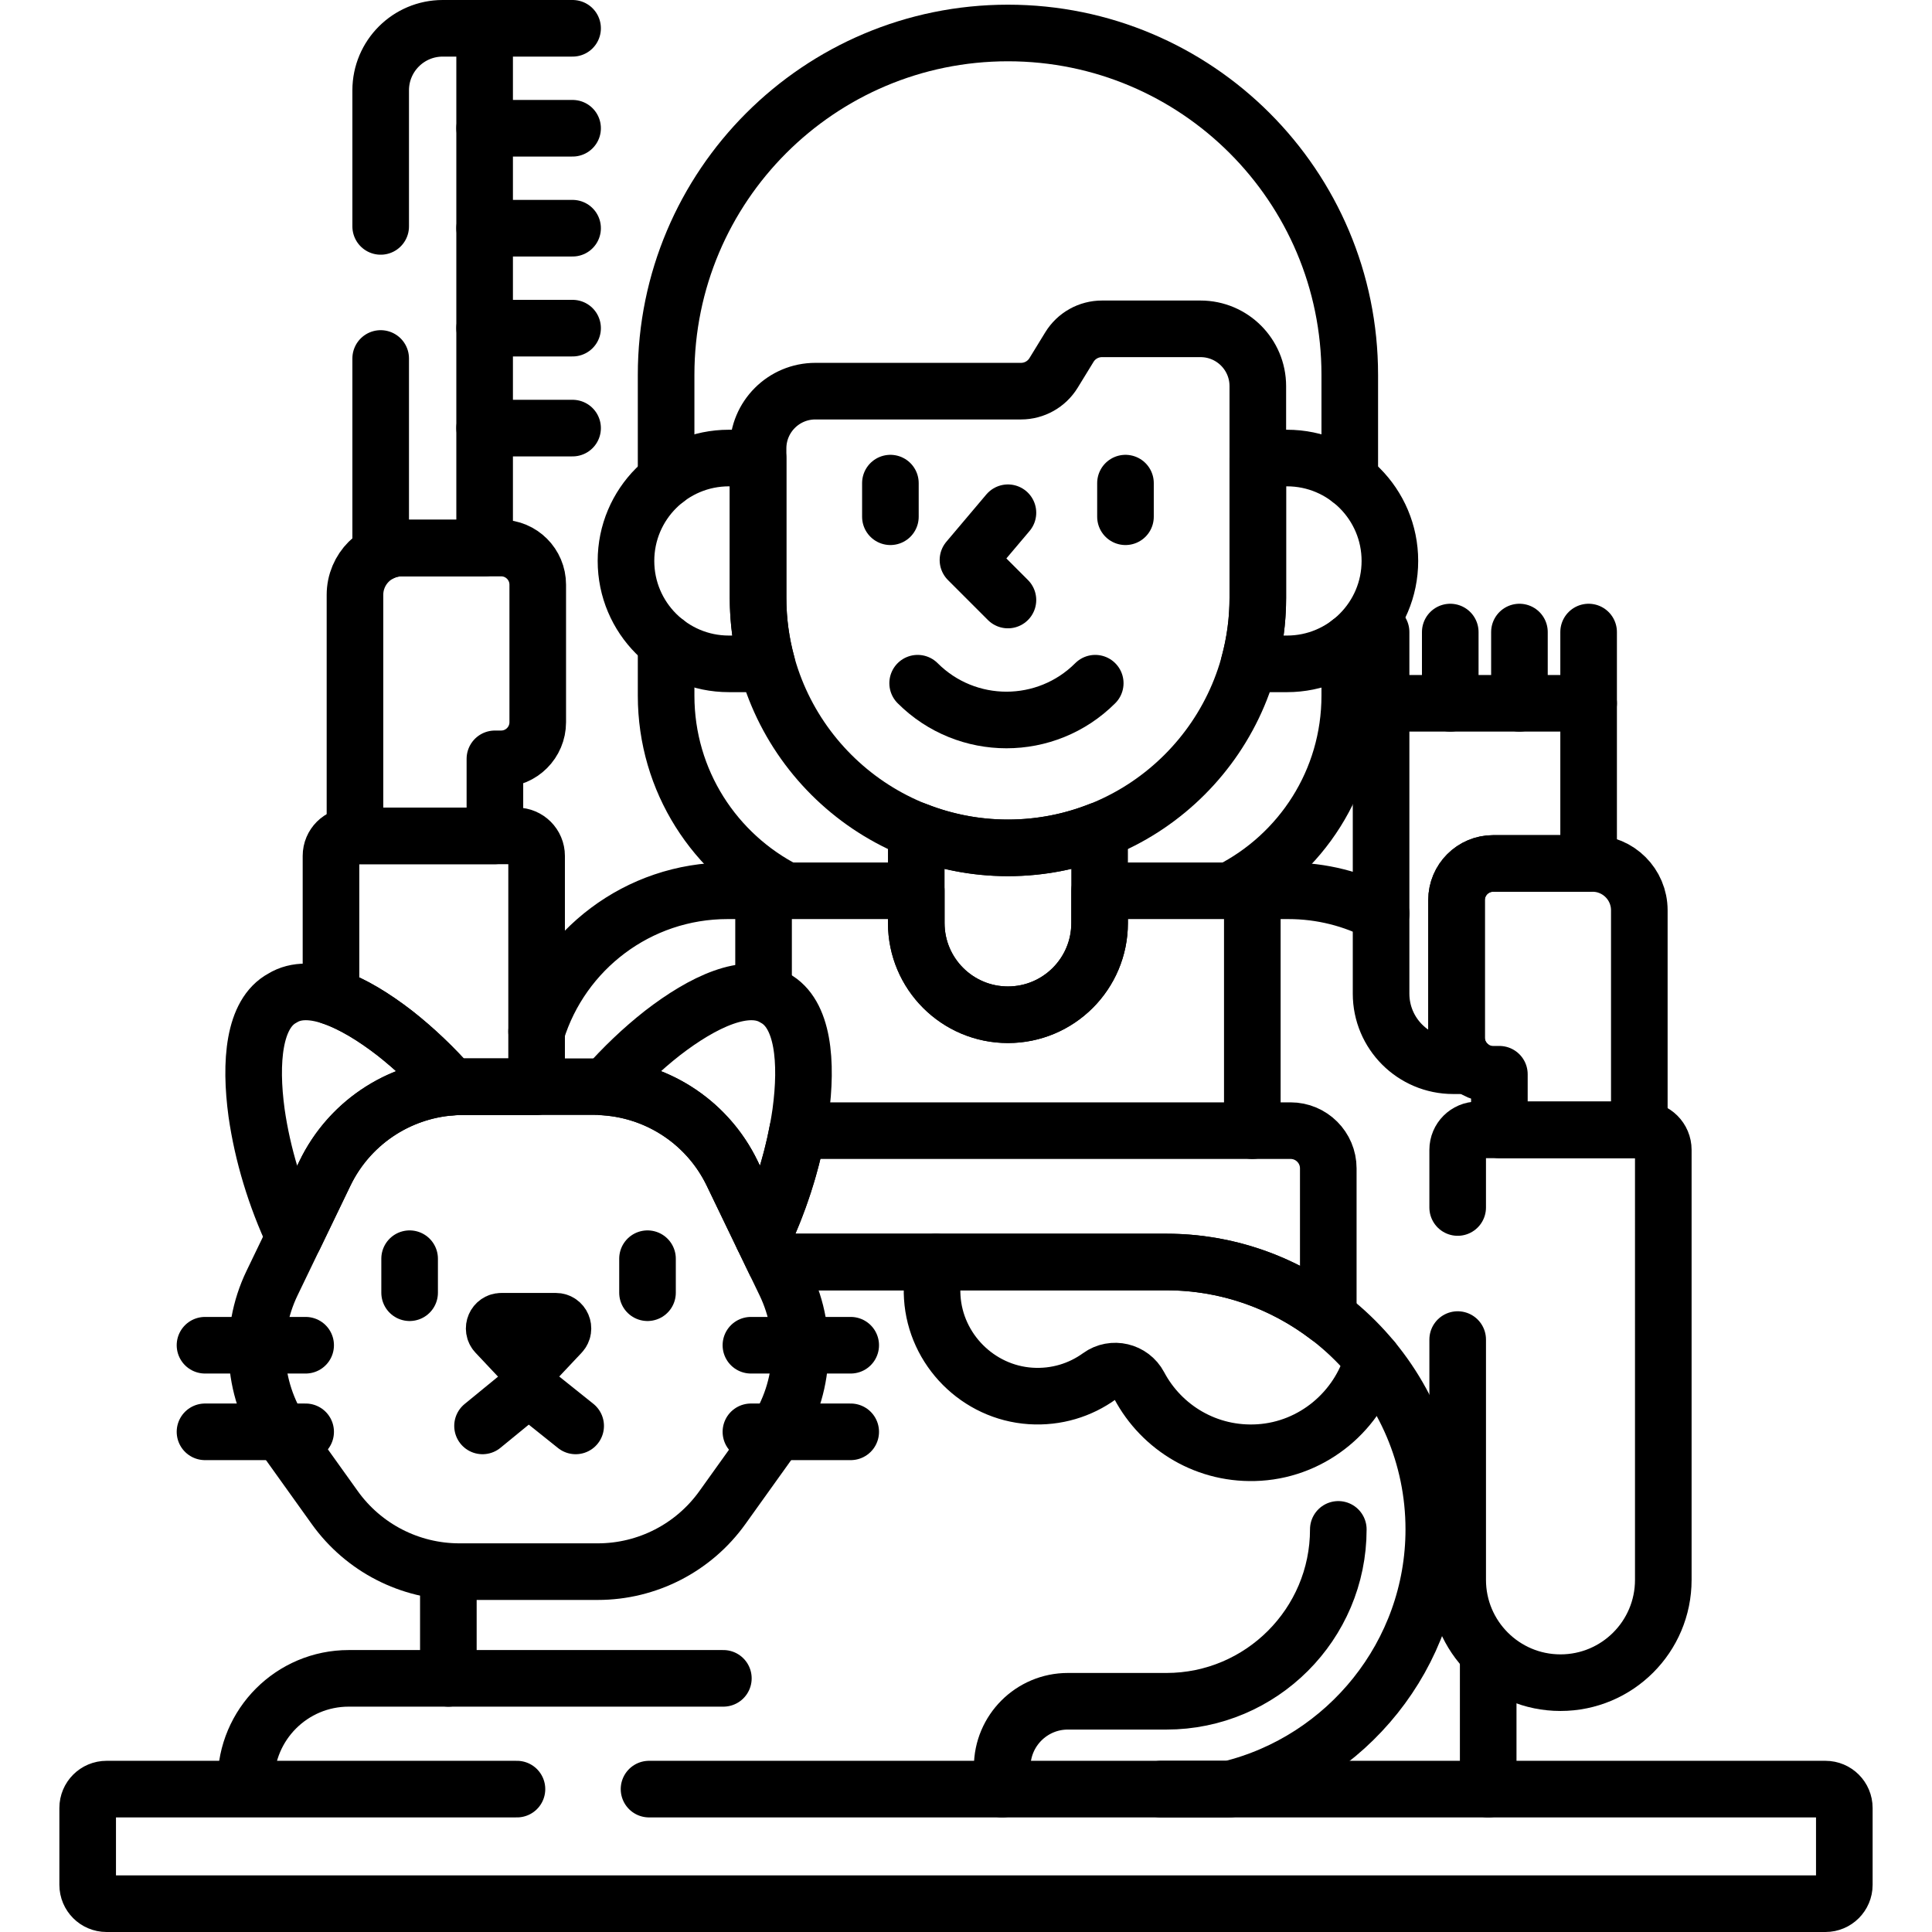
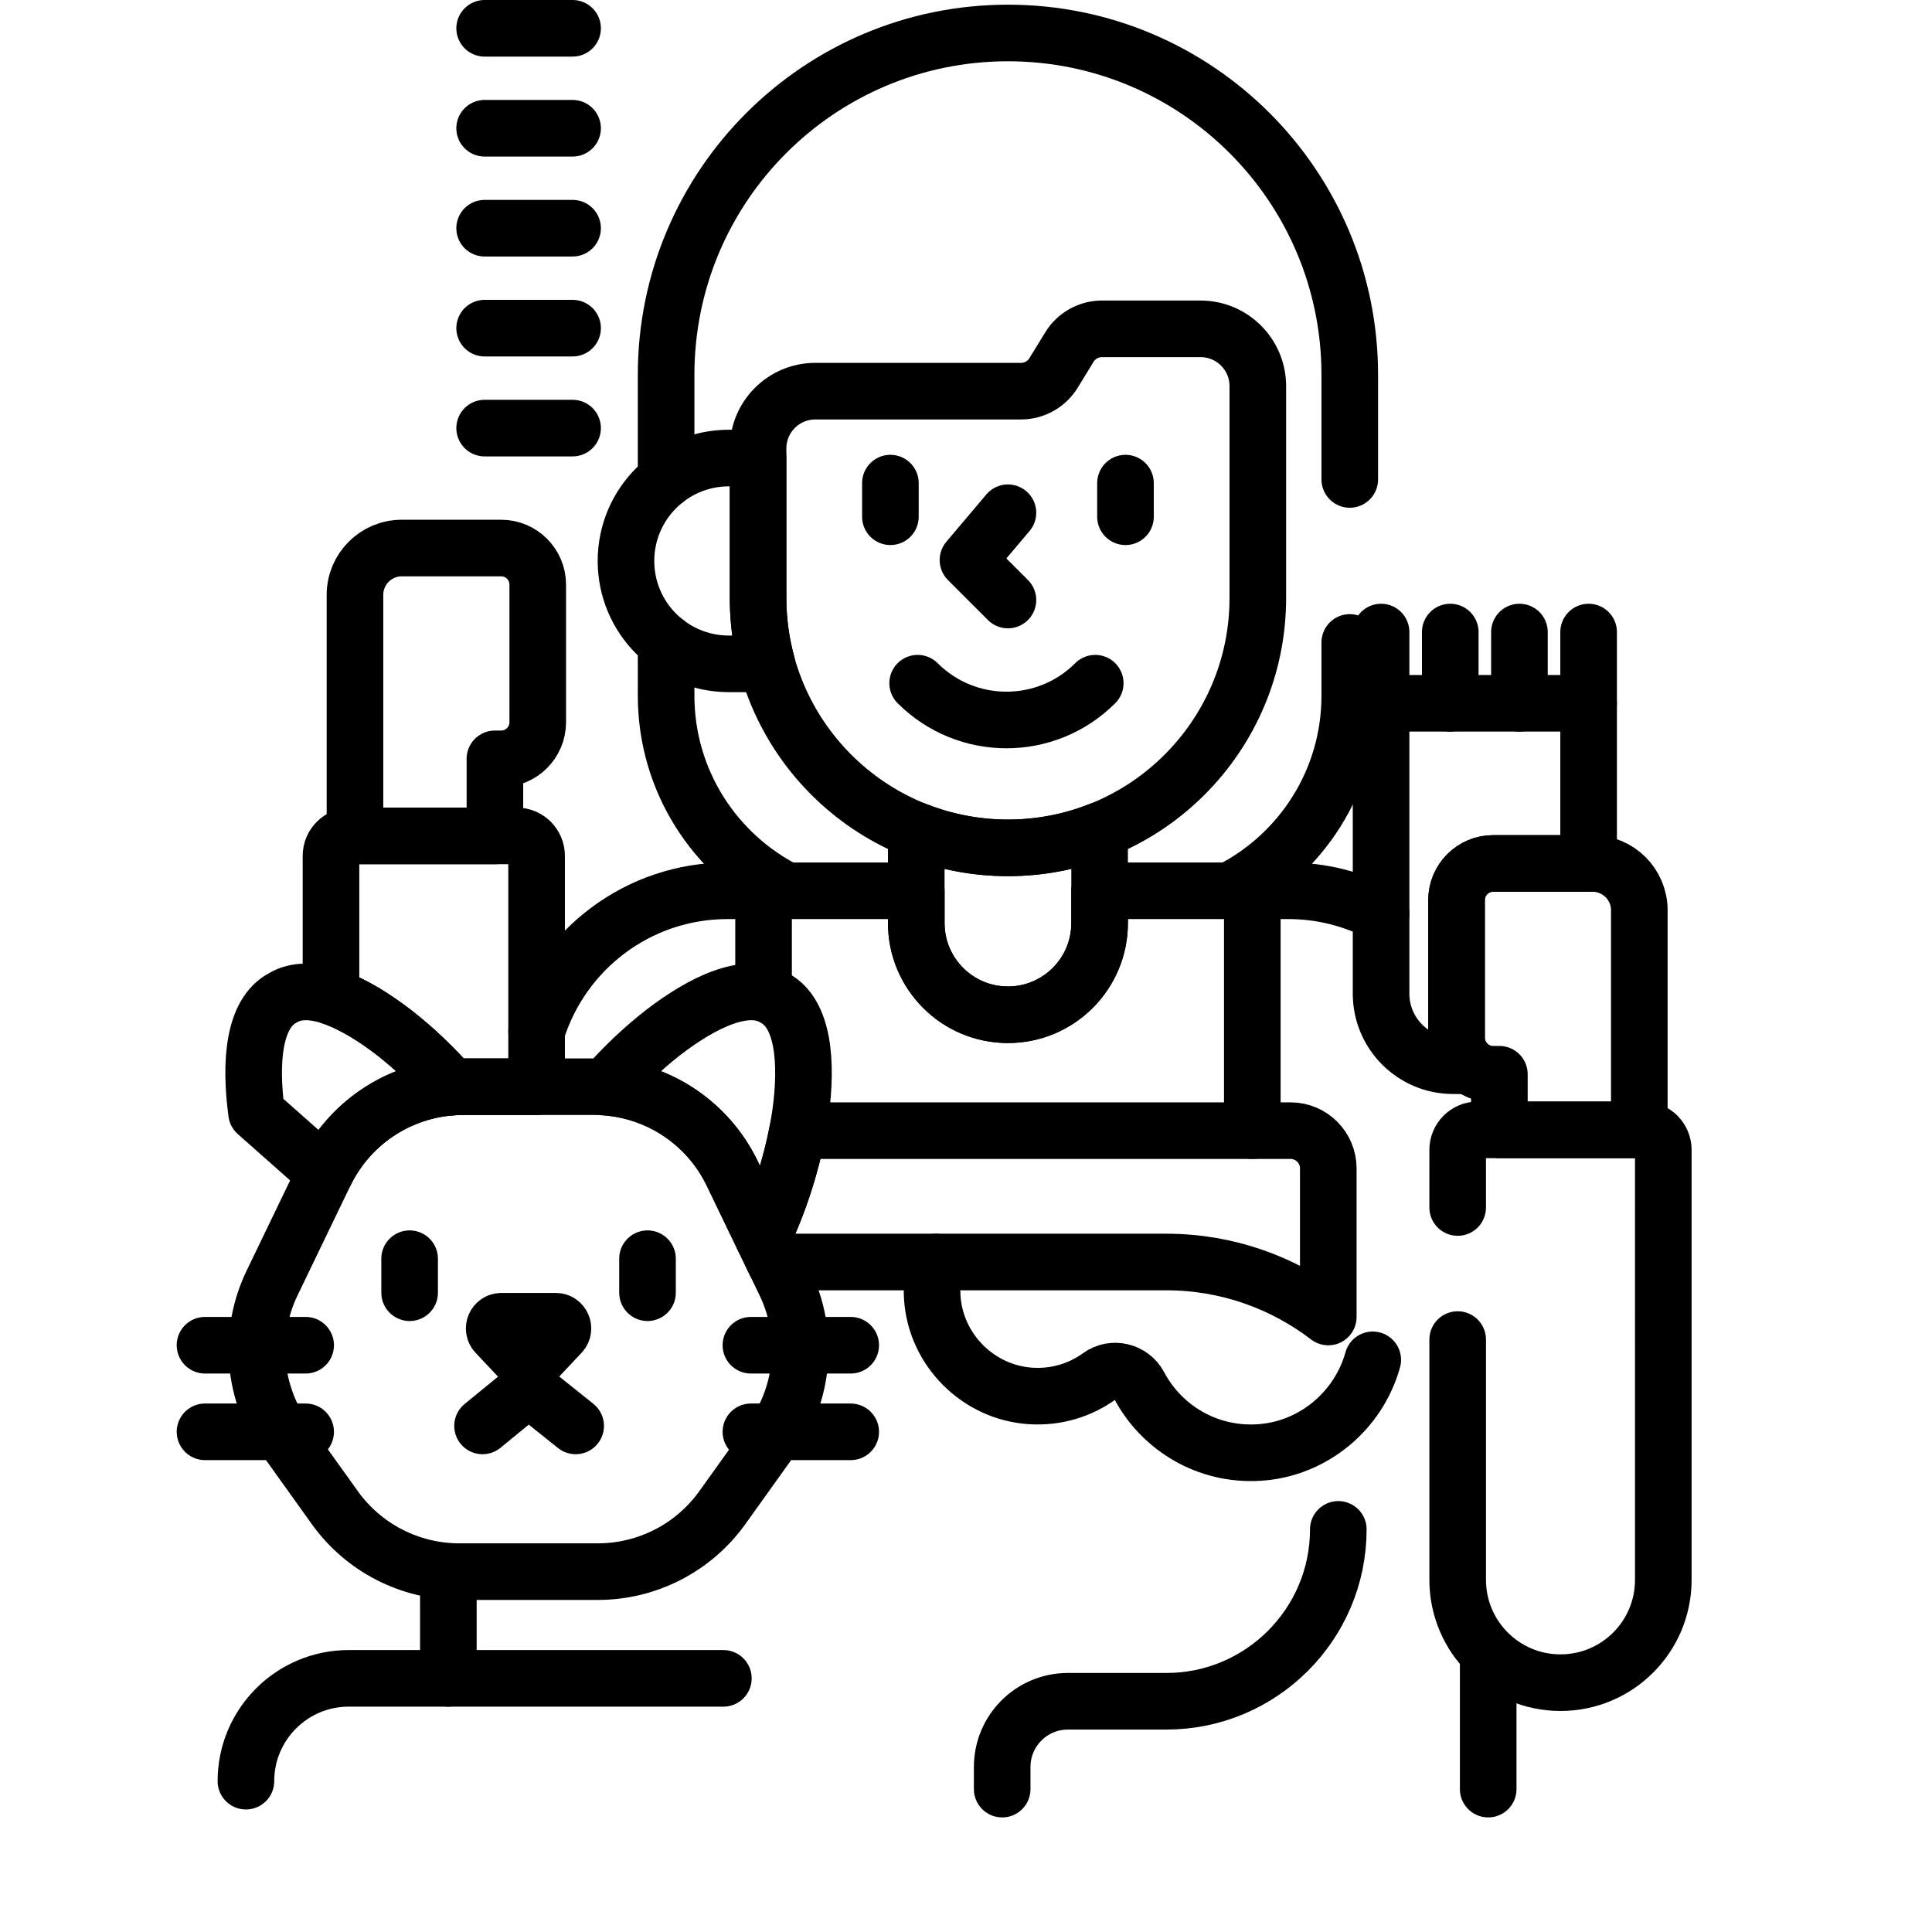
<svg xmlns="http://www.w3.org/2000/svg" version="1.1" id="Capa_1" x="0px" y="0px" viewBox="0 0 512 512" style="enable-background:new 0 0 512 512;" xml:space="preserve" width="512" height="512">
  <g>
    <g>
      <path style="fill:none;stroke:#000000;stroke-width:15;stroke-linecap:round;stroke-linejoin:round;stroke-miterlimit:10;" d="&#10;&#09;&#09;&#09;M357.702,127.054V99.329c0-50.03-40.557-90.588-90.588-90.588h0c-50.03,0-90.588,40.557-90.588,90.588v27.725" />
      <path style="fill:none;stroke:#000000;stroke-width:15;stroke-linecap:round;stroke-linejoin:round;stroke-miterlimit:10;" d="&#10;&#09;&#09;&#09;M325.866,236.064c18.881-9.541,31.836-29.103,31.836-51.703v-14.102" />
      <path style="fill:none;stroke:#000000;stroke-width:15;stroke-linecap:round;stroke-linejoin:round;stroke-miterlimit:10;" d="&#10;&#09;&#09;&#09;M176.527,170.259v14.102c0,22.6,12.955,42.162,31.836,51.703" />
    </g>
    <g>
      <line style="fill:none;stroke:#000000;stroke-width:15;stroke-linecap:round;stroke-linejoin:round;stroke-miterlimit:10;" x1="394.388" y1="474.133" x2="394.388" y2="440" />
      <line style="fill:none;stroke:#000000;stroke-width:15;stroke-linecap:round;stroke-linejoin:round;stroke-miterlimit:10;" x1="331.877" y1="299.634" x2="331.877" y2="236.064" />
      <path style="fill:none;stroke:#000000;stroke-width:15;stroke-linecap:round;stroke-linejoin:round;stroke-miterlimit:10;" d="&#10;&#09;&#09;&#09;M366,242.118c-7.349-3.859-15.71-6.054-24.587-6.054h-50.005v8.561c0,13.417-10.876,24.293-24.293,24.293h0&#10;&#09;&#09;&#09;c-13.417,0-24.293-10.876-24.293-24.293v-8.561h-50.005c-23.793,0-43.921,15.686-50.61,37.281" />
      <g>
-         <path style="fill:none;stroke:#000000;stroke-width:15;stroke-linecap:round;stroke-linejoin:round;stroke-miterlimit:10;" d="&#10;&#09;&#09;&#09;&#09;M100.885,95v51.58c1.683-0.853,3.582-1.345,5.598-1.345h21.949V7.5h-11.104c-9.081,0-16.443,7.362-16.443,16.443V60" />
        <path style="fill:none;stroke:#000000;stroke-width:15;stroke-linecap:round;stroke-linejoin:round;stroke-miterlimit:10;" d="&#10;&#09;&#09;&#09;&#09;M132.804,145.235h-26.321c-6.855,0-12.411,5.557-12.411,12.411v63.873h37.083V201.1h1.65c5.358,0,9.702-4.344,9.702-9.702v-36.46&#10;&#09;&#09;&#09;&#09;C142.506,149.579,138.163,145.235,132.804,145.235z" />
        <path style="fill:none;stroke:#000000;stroke-width:15;stroke-linecap:round;stroke-linejoin:round;stroke-miterlimit:10;" d="&#10;&#09;&#09;&#09;&#09;M104.616,273.787c5.302,4.163,10.378,9.001,15.058,14.317c0.998-0.074,2.002-0.115,3.013-0.115h19.52v-61.172&#10;&#09;&#09;&#09;&#09;c0-2.926-2.372-5.298-5.298-5.298H93.013c-2.926,0-5.298,2.372-5.298,5.298v37.251&#10;&#09;&#09;&#09;&#09;C93.098,265.842,98.982,269.427,104.616,273.787z" />
        <line style="fill:none;stroke:#000000;stroke-width:15;stroke-linecap:round;stroke-linejoin:round;stroke-miterlimit:10;" x1="128.432" y1="7.5" x2="151.741" y2="7.5" />
        <line style="fill:none;stroke:#000000;stroke-width:15;stroke-linecap:round;stroke-linejoin:round;stroke-miterlimit:10;" x1="128.432" y1="33.988" x2="151.741" y2="33.988" />
        <line style="fill:none;stroke:#000000;stroke-width:15;stroke-linecap:round;stroke-linejoin:round;stroke-miterlimit:10;" x1="128.432" y1="60.475" x2="151.741" y2="60.475" />
        <line style="fill:none;stroke:#000000;stroke-width:15;stroke-linecap:round;stroke-linejoin:round;stroke-miterlimit:10;" x1="128.432" y1="86.963" x2="151.741" y2="86.963" />
        <line style="fill:none;stroke:#000000;stroke-width:15;stroke-linecap:round;stroke-linejoin:round;stroke-miterlimit:10;" x1="128.432" y1="113.45" x2="151.741" y2="113.45" />
      </g>
      <line style="fill:none;stroke:#000000;stroke-width:15;stroke-linecap:round;stroke-linejoin:round;stroke-miterlimit:10;" x1="202.352" y1="236.064" x2="202.352" y2="263" />
      <g>
        <path style="fill:none;stroke:#000000;stroke-width:15;stroke-linecap:round;stroke-linejoin:round;stroke-miterlimit:10;" d="&#10;&#09;&#09;&#09;&#09;M202.171,327.827l3.191,6.62h103.754c16.09,0,30.963,5.446,42.892,14.57v-39.383c0-5.523-4.477-10-10-10H211.365&#10;&#09;&#09;&#09;&#09;C209.576,309.097,206.449,318.722,202.171,327.827z" />
      </g>
      <path style="fill:none;stroke:#000000;stroke-width:15;stroke-linecap:round;stroke-linejoin:round;stroke-miterlimit:10;" d="&#10;&#09;&#09;&#09;M267.114,224.691L267.114,224.691c-8.58,0-16.769-1.649-24.293-4.619v24.553c0,13.417,10.876,24.293,24.293,24.293h0&#10;&#09;&#09;&#09;c13.417,0,24.293-10.876,24.293-24.293v-24.553C283.884,223.042,275.694,224.691,267.114,224.691z" />
      <g>
        <g>
-           <path style="fill:none;stroke:#000000;stroke-width:15;stroke-linecap:round;stroke-linejoin:round;stroke-miterlimit:10;" d="&#10;&#09;&#09;&#09;&#09;&#09;M341.064,121.384h-7.731v37.088c0,6.044-0.825,11.893-2.342,17.457h10.073c15.062,0,27.272-12.21,27.272-27.272v0&#10;&#09;&#09;&#09;&#09;&#09;C368.336,133.595,356.126,121.384,341.064,121.384z" />
          <path style="fill:none;stroke:#000000;stroke-width:15;stroke-linecap:round;stroke-linejoin:round;stroke-miterlimit:10;" d="&#10;&#09;&#09;&#09;&#09;&#09;M200.895,158.472v-37.088h-7.731c-15.062,0-27.272,12.21-27.272,27.272v0c0,15.062,12.21,27.272,27.272,27.272h10.073&#10;&#09;&#09;&#09;&#09;&#09;C201.721,170.365,200.895,164.517,200.895,158.472z" />
        </g>
        <path style="fill:none;stroke:#000000;stroke-width:15;stroke-linecap:round;stroke-linejoin:round;stroke-miterlimit:10;" d="&#10;&#09;&#09;&#09;&#09;M283.405,91.978l-4.198,6.85c-1.84,3.003-5.109,4.833-8.63,4.833h-54.497c-8.385,0-15.183,6.798-15.183,15.183v39.628&#10;&#09;&#09;&#09;&#09;c0,36.572,29.647,66.219,66.219,66.219h0c36.572,0,66.219-29.647,66.219-66.219v-56.144c0-8.385-6.798-15.183-15.183-15.183&#10;&#09;&#09;&#09;&#09;h-26.115C288.513,87.145,285.245,88.975,283.405,91.978z" />
        <g>
          <line style="fill:none;stroke:#000000;stroke-width:15;stroke-linecap:round;stroke-linejoin:round;stroke-miterlimit:10;" x1="235.965" y1="128.032" x2="235.965" y2="136.942" />
          <line style="fill:none;stroke:#000000;stroke-width:15;stroke-linecap:round;stroke-linejoin:round;stroke-miterlimit:10;" x1="298.263" y1="128.032" x2="298.263" y2="136.942" />
        </g>
        <polyline style="fill:none;stroke:#000000;stroke-width:15;stroke-linecap:round;stroke-linejoin:round;stroke-miterlimit:10;" points="&#10;&#09;&#09;&#09;&#09;267.114,135.882 256.519,148.416 267.114,159.011 &#09;&#09;&#09;" />
        <path style="fill:none;stroke:#000000;stroke-width:15;stroke-linecap:round;stroke-linejoin:round;stroke-miterlimit:10;" d="&#10;&#09;&#09;&#09;&#09;M243.186,181.055c12.997,12.997,34.068,12.997,47.065,0" />
      </g>
    </g>
    <g>
      <g>
        <path style="fill:none;stroke:#000000;stroke-width:15;stroke-linecap:round;stroke-linejoin:round;stroke-miterlimit:10;" d="&#10;&#09;&#09;&#09;&#09;M386,274.986v-36.46c0-5.358,4.344-9.702,9.702-9.702H421v-42.443h-55v76.946c0,10.548,8.551,19.099,19.099,19.099h4.38&#10;&#09;&#09;&#09;&#09;C387.354,280.646,386,277.975,386,274.986z" />
        <line style="fill:none;stroke:#000000;stroke-width:15;stroke-linecap:round;stroke-linejoin:round;stroke-miterlimit:10;" x1="384.333" y1="186.381" x2="384.333" y2="167.5" />
        <line style="fill:none;stroke:#000000;stroke-width:15;stroke-linecap:round;stroke-linejoin:round;stroke-miterlimit:10;" x1="402.667" y1="186.381" x2="402.667" y2="167.5" />
        <line style="fill:none;stroke:#000000;stroke-width:15;stroke-linecap:round;stroke-linejoin:round;stroke-miterlimit:10;" x1="366" y1="186.381" x2="366" y2="167.5" />
        <line style="fill:none;stroke:#000000;stroke-width:15;stroke-linecap:round;stroke-linejoin:round;stroke-miterlimit:10;" x1="421" y1="186.381" x2="421" y2="167.5" />
      </g>
      <g>
        <path style="fill:none;stroke:#000000;stroke-width:15;stroke-linecap:round;stroke-linejoin:round;stroke-miterlimit:10;" d="&#10;&#09;&#09;&#09;&#09;M395.702,284.688h1.65v14.737h37.083v-58.191c0-6.855-5.557-12.411-12.411-12.411h-26.321c-5.358,0-9.702,4.344-9.702,9.702&#10;&#09;&#09;&#09;&#09;v36.46C386,280.344,390.344,284.688,395.702,284.688z" />
        <path style="fill:none;stroke:#000000;stroke-width:15;stroke-linecap:round;stroke-linejoin:round;stroke-miterlimit:10;" d="&#10;&#09;&#09;&#09;&#09;M386.301,355v63.68c0,15.047,12.198,27.245,27.245,27.245h0c15.047,0,27.245-12.198,27.245-27.245V304.723&#10;&#09;&#09;&#09;&#09;c0-2.926-2.372-5.298-5.298-5.298h-43.896c-2.926,0-5.298,2.372-5.298,5.298V320" />
      </g>
    </g>
    <g>
      <line style="fill:none;stroke:#000000;stroke-width:15;stroke-linecap:round;stroke-linejoin:round;stroke-miterlimit:10;" x1="118.819" y1="444.779" x2="118.819" y2="416.5" />
-       <path style="fill:none;stroke:#000000;stroke-width:15;stroke-linecap:round;stroke-linejoin:round;stroke-miterlimit:10;" d="&#10;&#09;&#09;&#09;M307.625,474.133h18.214c30.967-7.568,54.132-35.618,54.132-68.831v0c0-38.97-31.885-70.855-70.855-70.855H209" />
      <path style="fill:none;stroke:#000000;stroke-width:15;stroke-linecap:round;stroke-linejoin:round;stroke-miterlimit:10;" d="&#10;&#09;&#09;&#09;M248.04,334.447c-0.825,2.949-1.187,6.092-0.984,9.348c0.867,13.9,12.149,25.225,26.045,26.142&#10;&#09;&#09;&#09;c6.85,0.452,13.213-1.563,18.293-5.242c3.501-2.536,8.475-1.344,10.499,2.476c5.94,11.207,18.051,18.639,31.809,17.759&#10;&#09;&#09;&#09;c14.393-0.921,26.364-11.138,30.091-24.561" />
      <path style="fill:none;stroke:#000000;stroke-width:15;stroke-linecap:round;stroke-linejoin:round;stroke-miterlimit:10;" d="&#10;&#09;&#09;&#09;M354.666,405.302c0,25.116-20.434,45.55-45.55,45.55H283c-9.615,0-17.41,7.794-17.41,17.41v5.871" />
      <g>
        <g>
-           <path style="fill:none;stroke:#000000;stroke-width:15;stroke-linecap:round;stroke-linejoin:round;stroke-miterlimit:10;" d="&#10;&#09;&#09;&#09;&#09;&#09;M86.105,310.967c6.333-13.141,19.183-21.8,33.579-22.864c-4.682-5.318-9.765-10.152-15.069-14.316&#10;&#09;&#09;&#09;&#09;&#09;c-10.753-8.323-22.421-13.833-29.77-9.277c-7.62,4.086-8.682,16.946-6.85,30.42c1.566,10.953,4.981,22.295,9.974,32.918&#10;&#09;&#09;&#09;&#09;&#09;L86.105,310.967z" />
+           <path style="fill:none;stroke:#000000;stroke-width:15;stroke-linecap:round;stroke-linejoin:round;stroke-miterlimit:10;" d="&#10;&#09;&#09;&#09;&#09;&#09;M86.105,310.967c6.333-13.141,19.183-21.8,33.579-22.864c-4.682-5.318-9.765-10.152-15.069-14.316&#10;&#09;&#09;&#09;&#09;&#09;c-10.753-8.323-22.421-13.833-29.77-9.277c-7.62,4.086-8.682,16.946-6.85,30.42L86.105,310.967z" />
          <path style="fill:none;stroke:#000000;stroke-width:15;stroke-linecap:round;stroke-linejoin:round;stroke-miterlimit:10;" d="&#10;&#09;&#09;&#09;&#09;&#09;M205.305,264.51c-7.349-4.556-19.017,0.954-29.77,9.277c-5.303,4.164-10.387,8.998-15.069,14.316&#10;&#09;&#09;&#09;&#09;&#09;c14.397,1.064,27.246,9.723,33.579,22.864l8.136,16.881c4.992-10.622,8.407-21.965,9.974-32.918&#10;&#09;&#09;&#09;&#09;&#09;C213.986,281.456,212.924,268.596,205.305,264.51z" />
        </g>
        <path style="fill:none;stroke:#000000;stroke-width:15;stroke-linecap:round;stroke-linejoin:round;stroke-miterlimit:10;" d="&#10;&#09;&#09;&#09;&#09;M157.464,287.989h-34.778c-15.594,0-29.811,8.93-36.581,22.978l-14.003,29.056c-6.444,13.371-5.08,29.194,3.559,41.264&#10;&#09;&#09;&#09;&#09;l13.053,18.239c7.625,10.654,19.921,16.974,33.022,16.974h36.678c13.101,0,25.398-6.321,33.022-16.974l13.053-18.239&#10;&#09;&#09;&#09;&#09;c8.639-12.071,10.003-27.893,3.559-41.264l-14.003-29.056C187.275,296.919,173.059,287.989,157.464,287.989z" />
        <path style="fill:none;stroke:#000000;stroke-width:15;stroke-linecap:round;stroke-linejoin:round;stroke-miterlimit:10;" d="&#10;&#09;&#09;&#09;&#09;M140.075,362.484l8.595-9.132c1.143-1.215,0.282-3.208-1.386-3.208h-14.417c-1.668,0-2.53,1.994-1.386,3.208L140.075,362.484z" />
        <polyline style="fill:none;stroke:#000000;stroke-width:15;stroke-linecap:round;stroke-linejoin:round;stroke-miterlimit:10;" points="&#10;&#09;&#09;&#09;&#09;152.557,377.881 140.075,367.894 127.876,377.881 &#09;&#09;&#09;" />
        <line style="fill:none;stroke:#000000;stroke-width:15;stroke-linecap:round;stroke-linejoin:round;stroke-miterlimit:10;" x1="140.075" y1="367.894" x2="140.075" y2="362.484" />
        <g>
          <g>
            <line style="fill:none;stroke:#000000;stroke-width:15;stroke-linecap:round;stroke-linejoin:round;stroke-miterlimit:10;" x1="199" y1="356.5" x2="225.446" y2="356.5" />
            <line style="fill:none;stroke:#000000;stroke-width:15;stroke-linecap:round;stroke-linejoin:round;stroke-miterlimit:10;" x1="199" y1="379.447" x2="225.446" y2="379.447" />
          </g>
          <g>
            <line style="fill:none;stroke:#000000;stroke-width:15;stroke-linecap:round;stroke-linejoin:round;stroke-miterlimit:10;" x1="54.328" y1="356.5" x2="81" y2="356.5" />
            <line style="fill:none;stroke:#000000;stroke-width:15;stroke-linecap:round;stroke-linejoin:round;stroke-miterlimit:10;" x1="54.328" y1="379.447" x2="81" y2="379.447" />
          </g>
        </g>
        <g>
          <line style="fill:none;stroke:#000000;stroke-width:15;stroke-linecap:round;stroke-linejoin:round;stroke-miterlimit:10;" x1="108.554" y1="333.567" x2="108.554" y2="342.583" />
          <line style="fill:none;stroke:#000000;stroke-width:15;stroke-linecap:round;stroke-linejoin:round;stroke-miterlimit:10;" x1="171.597" y1="333.567" x2="171.597" y2="342.583" />
        </g>
      </g>
      <path style="fill:none;stroke:#000000;stroke-width:15;stroke-linecap:round;stroke-linejoin:round;stroke-miterlimit:10;" d="&#10;&#09;&#09;&#09;M191.699,444.779H92.421c-15.05,0-27.25,12.2-27.25,27.25v0" />
    </g>
-     <path style="fill:none;stroke:#000000;stroke-width:15;stroke-linecap:round;stroke-linejoin:round;stroke-miterlimit:10;" d="&#10;&#09;&#09;M137,474.133H28.235c-2.761,0-5,2.239-5,5V499.5c0,2.761,2.239,5,5,5h455.529c2.761,0,5-2.239,5-5v-20.367c0-2.761-2.239-5-5-5H172&#10;&#09;&#09;" />
  </g>
</svg>